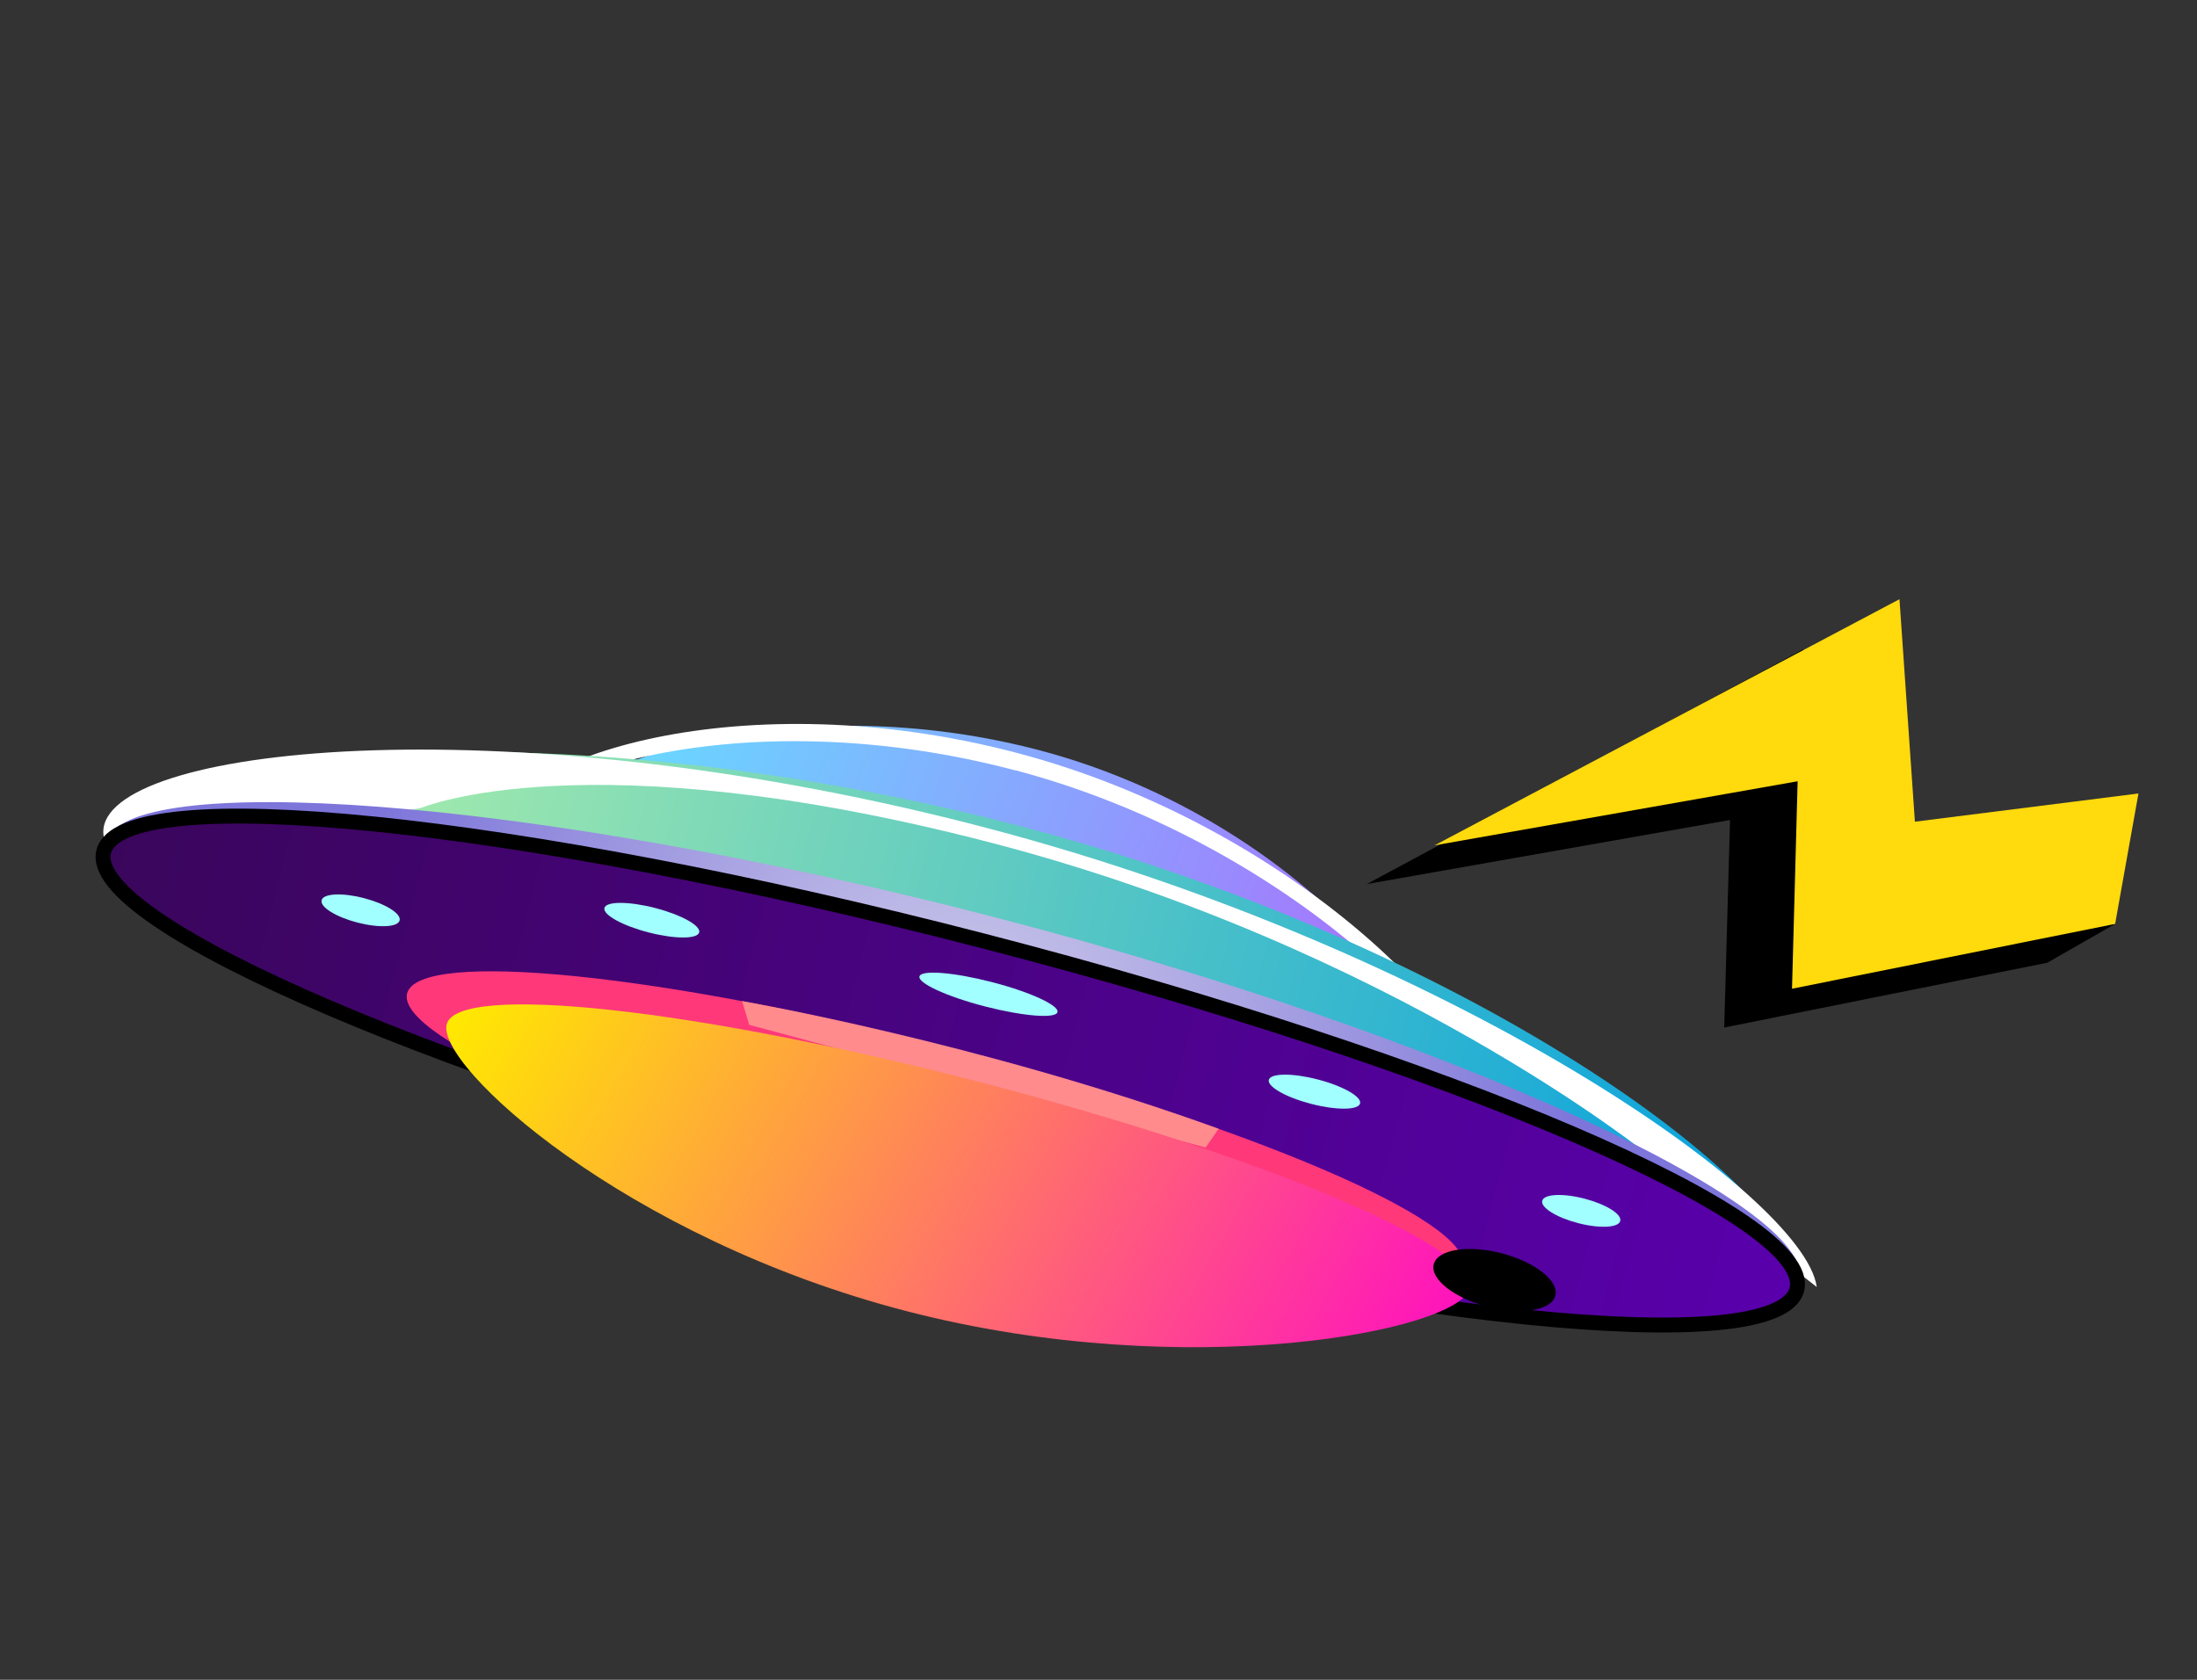
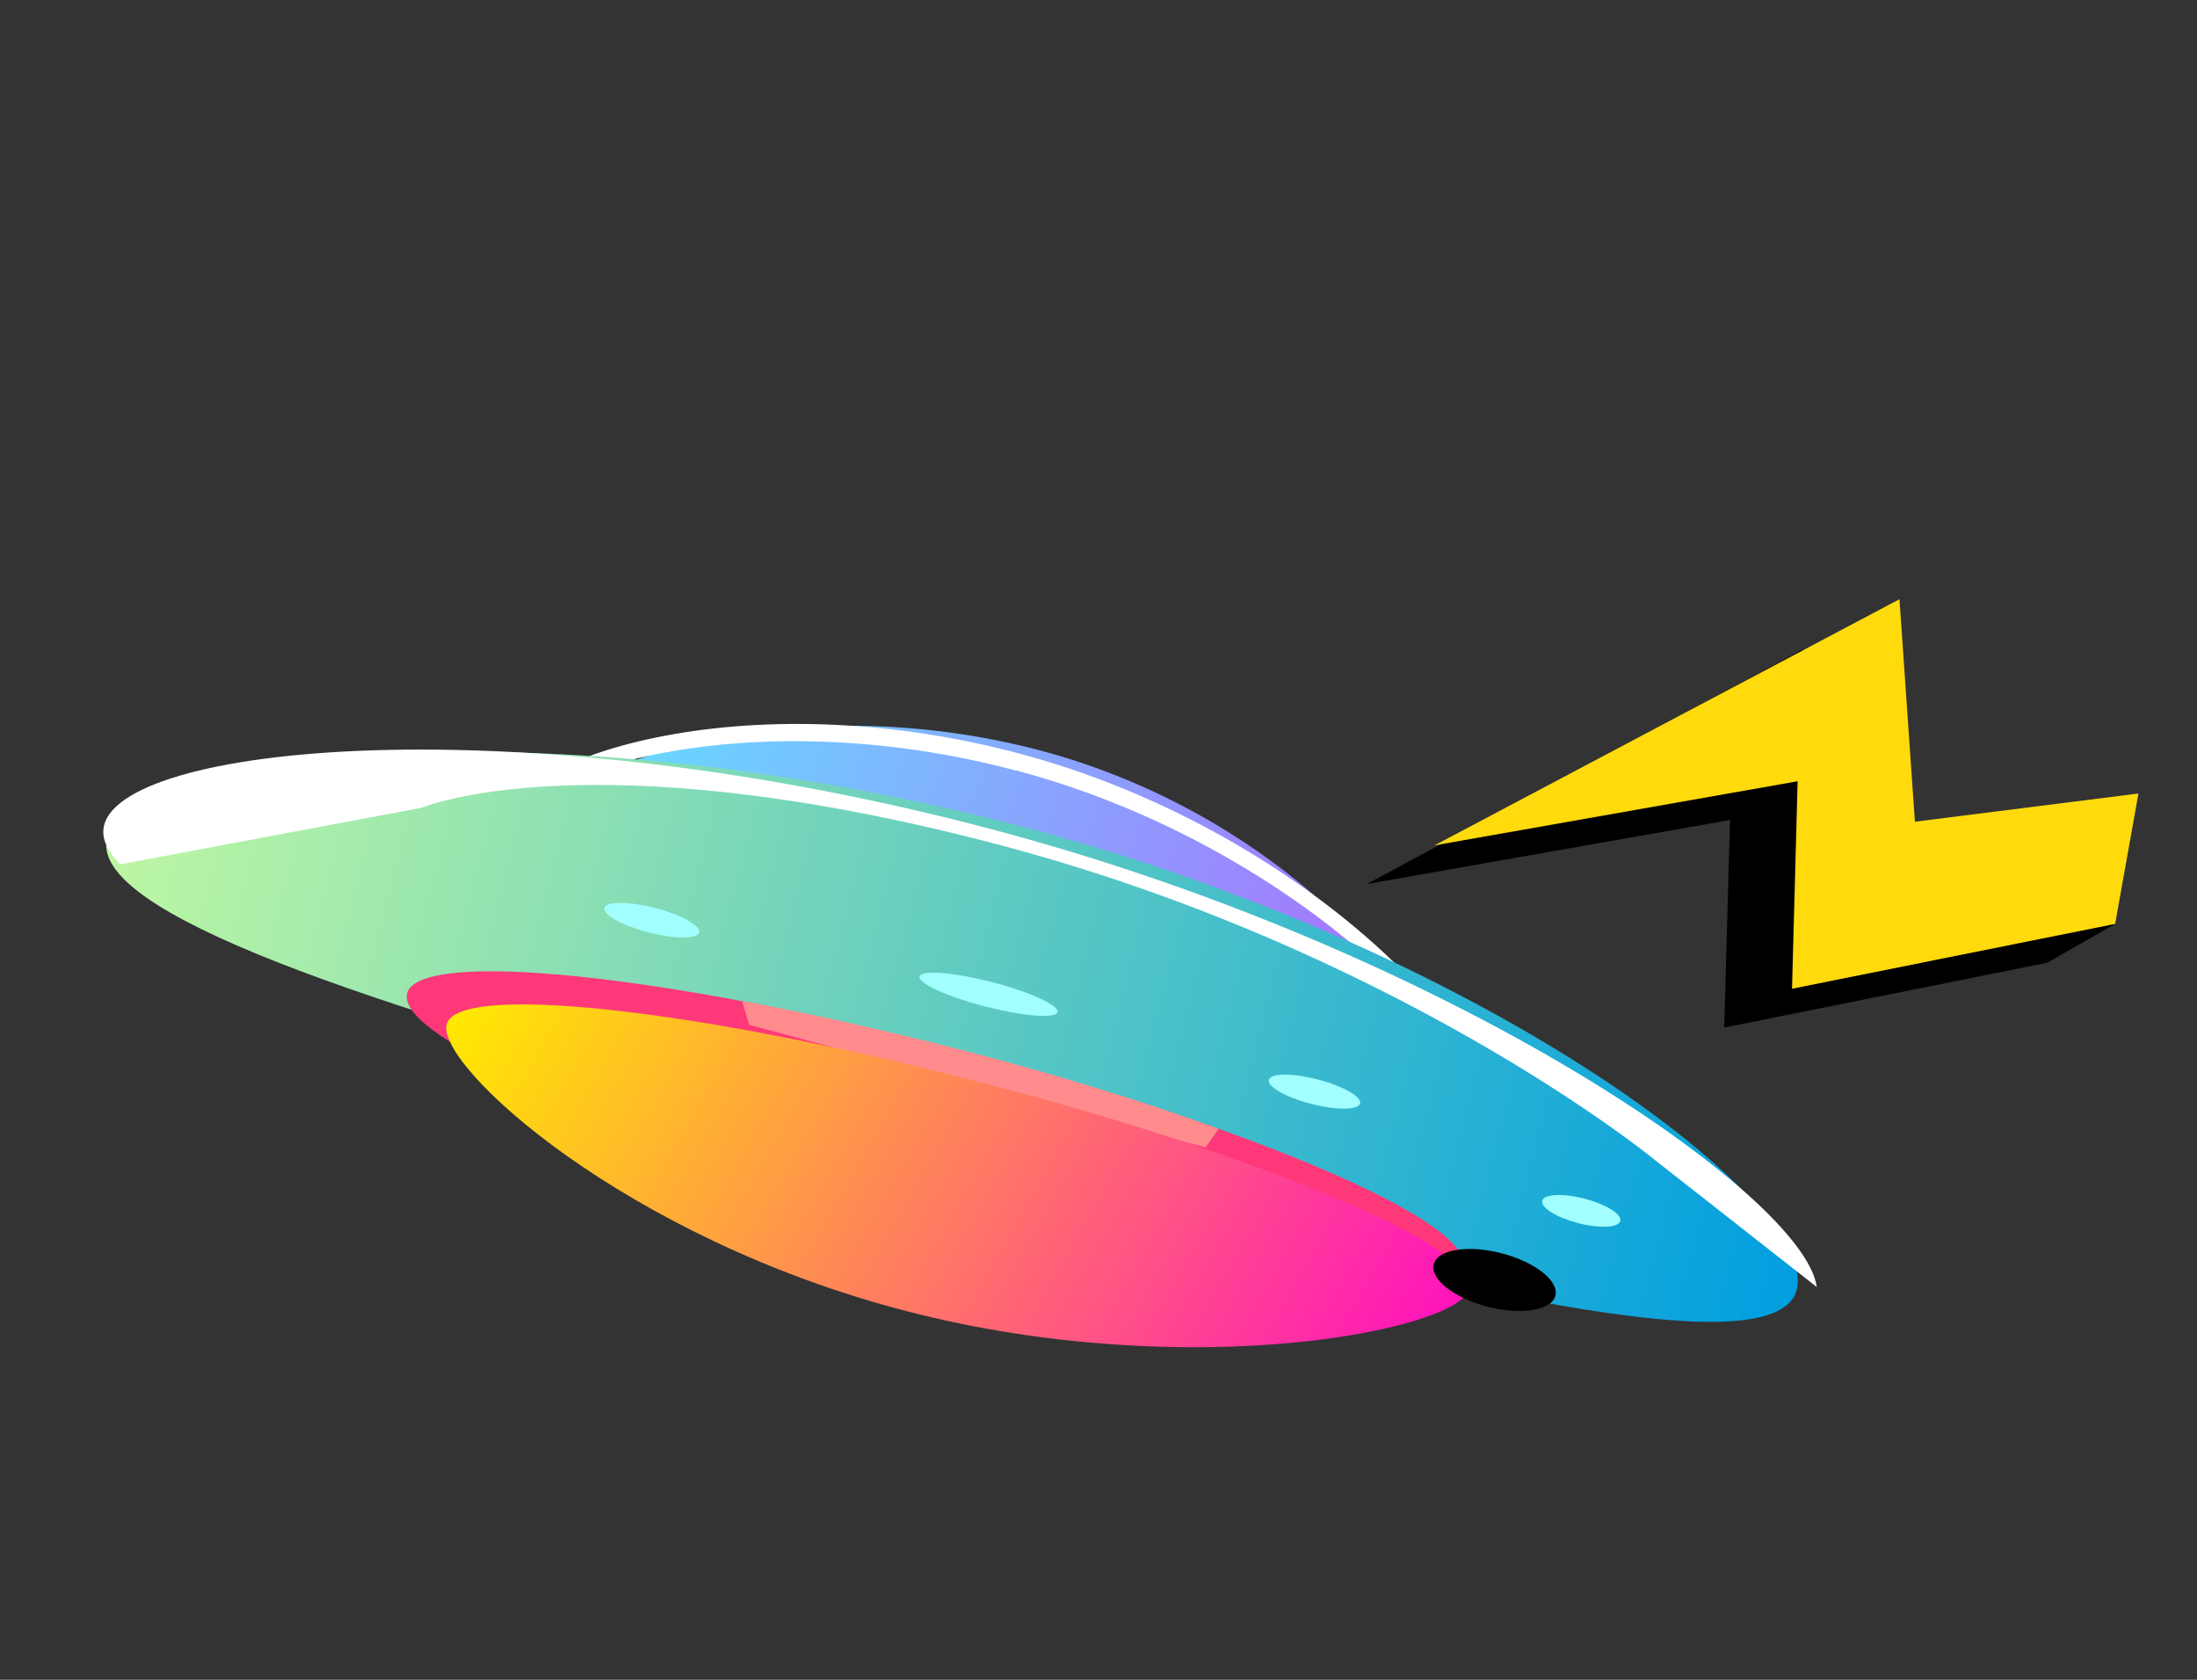
<svg xmlns="http://www.w3.org/2000/svg" width="442" height="338" viewBox="0 0 442 338" fill="none">
  <rect x="0" y="0" width="442" height="338" fill="#333333" stroke="none" />
  <path d="M289.35 221.723C285.115 238.088 243.522 227.035 192.136 213.757C140.75 200.477 99.683 187.388 103.927 170.999C108.162 154.635 157.042 137.505 208.428 150.784C259.815 164.064 293.594 205.334 289.35 221.723Z" fill="url(#paint0_linear_9_1577)" />
  <g style="mix-blend-mode:multiply">
    <path d="M204.33 154.999C257.575 169.106 297.262 208.162 298.115 225.276C298.315 224.761 298.457 224.249 298.561 223.67C300.769 207.745 260.091 166.19 204.841 151.562C149.591 136.934 101.045 152.237 98.838 168.162C98.758 168.75 98.765 169.32 98.797 169.9C104.134 154.622 151.129 140.934 204.349 155.032L204.33 154.999Z" fill="white" />
  </g>
  <path d="M361.491 259.471C357.027 276.771 280.83 256.757 186.775 232.416C105.571 211.398 38.101 192.027 24.064 175.965C21.825 173.42 20.96 170.973 21.561 168.606C26.026 151.307 109.912 141.553 203.968 165.893C295.014 189.435 361.578 238.867 361.693 257.695C361.691 258.331 361.628 258.916 361.491 259.471Z" fill="url(#paint1_linear_9_1577)" />
  <g style="mix-blend-mode:multiply">
    <path d="M365.499 258.964L332.016 232.686C332.016 232.686 279.988 190.445 199.015 169.466C118.042 148.486 84.758 162.553 84.758 162.553L24.205 173.91C21.691 171.388 20.536 168.984 20.829 166.679C23.04 149.837 104.071 141.584 199.346 166.816C291.568 191.219 363.028 240.557 365.499 258.964Z" fill="white" />
  </g>
-   <path d="M361.969 257.557C358.233 271.958 278.986 263.9 184.929 239.559C90.873 215.218 17.64 183.823 21.344 169.438C25.082 155.037 105.141 159.98 199.197 184.321C293.254 208.662 365.675 243.172 361.969 257.557Z" fill="url(#paint2_radial_9_1577)" />
-   <path d="M361.493 259.474C357.754 273.874 278.507 265.816 184.451 241.475C90.395 217.135 17.162 185.74 20.866 171.354C24.604 156.954 103.85 165.012 197.907 189.352C291.963 213.693 365.196 245.088 361.493 259.474Z" fill="url(#paint3_linear_9_1577)" stroke="black" stroke-width="3" stroke-linejoin="round" />
  <path d="M183.89 243.597C242.535 258.765 291.957 263.789 294.276 254.817C296.594 245.846 250.934 226.277 192.289 211.109C133.643 195.942 84.222 190.918 81.903 199.889C79.583 208.86 125.244 228.429 183.89 243.597Z" fill="#FF387A" />
  <path d="M150.715 206.205L149.297 201.435C149.297 201.435 197.196 209.711 245.175 227.132L242.557 230.892L150.715 206.205Z" fill="#FF8B8D" />
  <path d="M295.643 259.327C293.488 267.675 239.237 278.53 182.424 263.833C125.612 249.134 87.724 214.416 89.869 206.092C92.024 197.744 139.845 202.914 196.657 217.612C253.47 232.311 297.798 250.979 295.643 259.327Z" fill="url(#paint4_linear_9_1577)" />
-   <path d="M212.75 203.652C212.407 205.013 205.903 204.498 198.228 202.525C190.553 200.551 184.617 197.823 184.984 196.472C185.326 195.111 191.83 195.625 199.505 197.599C207.18 199.572 213.116 202.3 212.75 203.652Z" fill="#A1FFFF" />
+   <path d="M212.75 203.652C212.407 205.013 205.903 204.498 198.228 202.525C190.553 200.551 184.617 197.823 184.984 196.472C185.326 195.111 191.83 195.625 199.505 197.599C207.18 199.572 213.116 202.3 212.75 203.652" fill="#A1FFFF" />
  <path d="M273.626 222.032C273.283 223.393 268.889 223.433 263.807 222.122C258.726 220.812 254.923 218.647 255.265 217.286C255.607 215.925 260.003 215.885 265.084 217.196C270.166 218.507 273.968 220.671 273.626 222.032Z" fill="#A1FFFF" />
  <path d="M325.963 245.686C325.621 247.047 321.807 247.233 317.483 246.11C313.158 244.987 309.902 242.982 310.277 241.607C310.621 240.247 314.435 240.06 318.76 241.184C323.084 242.307 326.34 244.311 325.963 245.686Z" fill="#A1FFFF" />
-   <path d="M80.394 185.211C80.051 186.572 76.237 186.758 71.912 185.634C67.588 184.511 64.332 182.507 64.708 181.132C65.05 179.771 68.865 179.585 73.189 180.708C77.514 181.831 80.77 183.835 80.394 185.211Z" fill="#A1FFFF" />
  <path style="mix-blend-mode:color-dodge" d="M302.069 252.169C308.834 253.922 313.674 257.742 312.919 260.713C312.162 263.683 306.058 264.684 299.295 262.932C292.531 261.179 287.69 257.359 288.445 254.388C289.201 251.417 295.328 250.425 302.069 252.169Z" fill="url(#paint5_radial_9_1577)" />
  <path d="M140.668 187.614C140.326 188.975 135.778 188.983 130.495 187.62C125.236 186.267 121.256 184.06 121.599 182.699C121.941 181.339 126.489 181.331 131.772 182.694C137.055 184.056 141.011 186.253 140.668 187.614Z" fill="#A1FFFF" />
  <path d="M411.892 193.712L346.885 206.755L348.052 164.996L274.986 177.881L362.747 130.676L371.618 173.124L425.529 185.903L411.892 193.712Z" fill="black" />
  <path d="M425.53 185.904L360.524 198.946L361.655 157.201L288.615 170.096L382.142 120.566L385.247 165.339L430.222 159.663L425.53 185.904Z" fill="#FFDA0D" />
  <defs>
    <linearGradient id="paint0_linear_9_1577" x1="112.197" y1="149.743" x2="290.149" y2="219.905" gradientUnits="userSpaceOnUse">
      <stop stop-color="#63E1FF" />
      <stop offset="1" stop-color="#AF66FD" />
    </linearGradient>
    <linearGradient id="paint1_linear_9_1577" x1="25.094" y1="155.126" x2="365.729" y2="243.189" gradientUnits="userSpaceOnUse">
      <stop stop-color="#BEF7A3" />
      <stop offset="1" stop-color="#009EE0" />
    </linearGradient>
    <radialGradient id="paint2_radial_9_1577" cx="0" cy="0" r="1" gradientTransform="matrix(121.247 34.379 -34.351 121.201 192.181 211.97)" gradientUnits="userSpaceOnUse">
      <stop stop-color="#D0CDEA" />
      <stop offset="1" stop-color="#7D75DA" />
    </radialGradient>
    <linearGradient id="paint3_linear_9_1577" x1="10.646" y1="203.848" x2="351.282" y2="291.912" gradientUnits="userSpaceOnUse">
      <stop stop-color="#3A065B" />
      <stop offset="0.2" stop-color="#40046B" />
      <stop offset="1" stop-color="#5900AC" />
    </linearGradient>
    <linearGradient id="paint4_linear_9_1577" x1="101.799" y1="185.136" x2="279.768" y2="287.191" gradientUnits="userSpaceOnUse">
      <stop stop-color="#FFE900" />
      <stop offset="1" stop-color="#FF13BD" />
    </linearGradient>
    <radialGradient id="paint5_radial_9_1577" cx="0" cy="0" r="1" gradientTransform="matrix(1.371 -5.303 12.062 3.12 298.459 268.518)" gradientUnits="userSpaceOnUse">
      <stop stop-color="#2720F6" />
      <stop offset="0.08" stop-color="#211BD0" />
      <stop offset="0.22" stop-color="#181399" />
      <stop offset="0.36" stop-color="#100D6A" />
      <stop offset="0.49" stop-color="#0A0844" />
      <stop offset="0.62" stop-color="#060426" />
      <stop offset="0.75" stop-color="#020211" />
      <stop offset="0.88" stop-color="#000004" />
      <stop offset="1" />
    </radialGradient>
  </defs>
</svg>